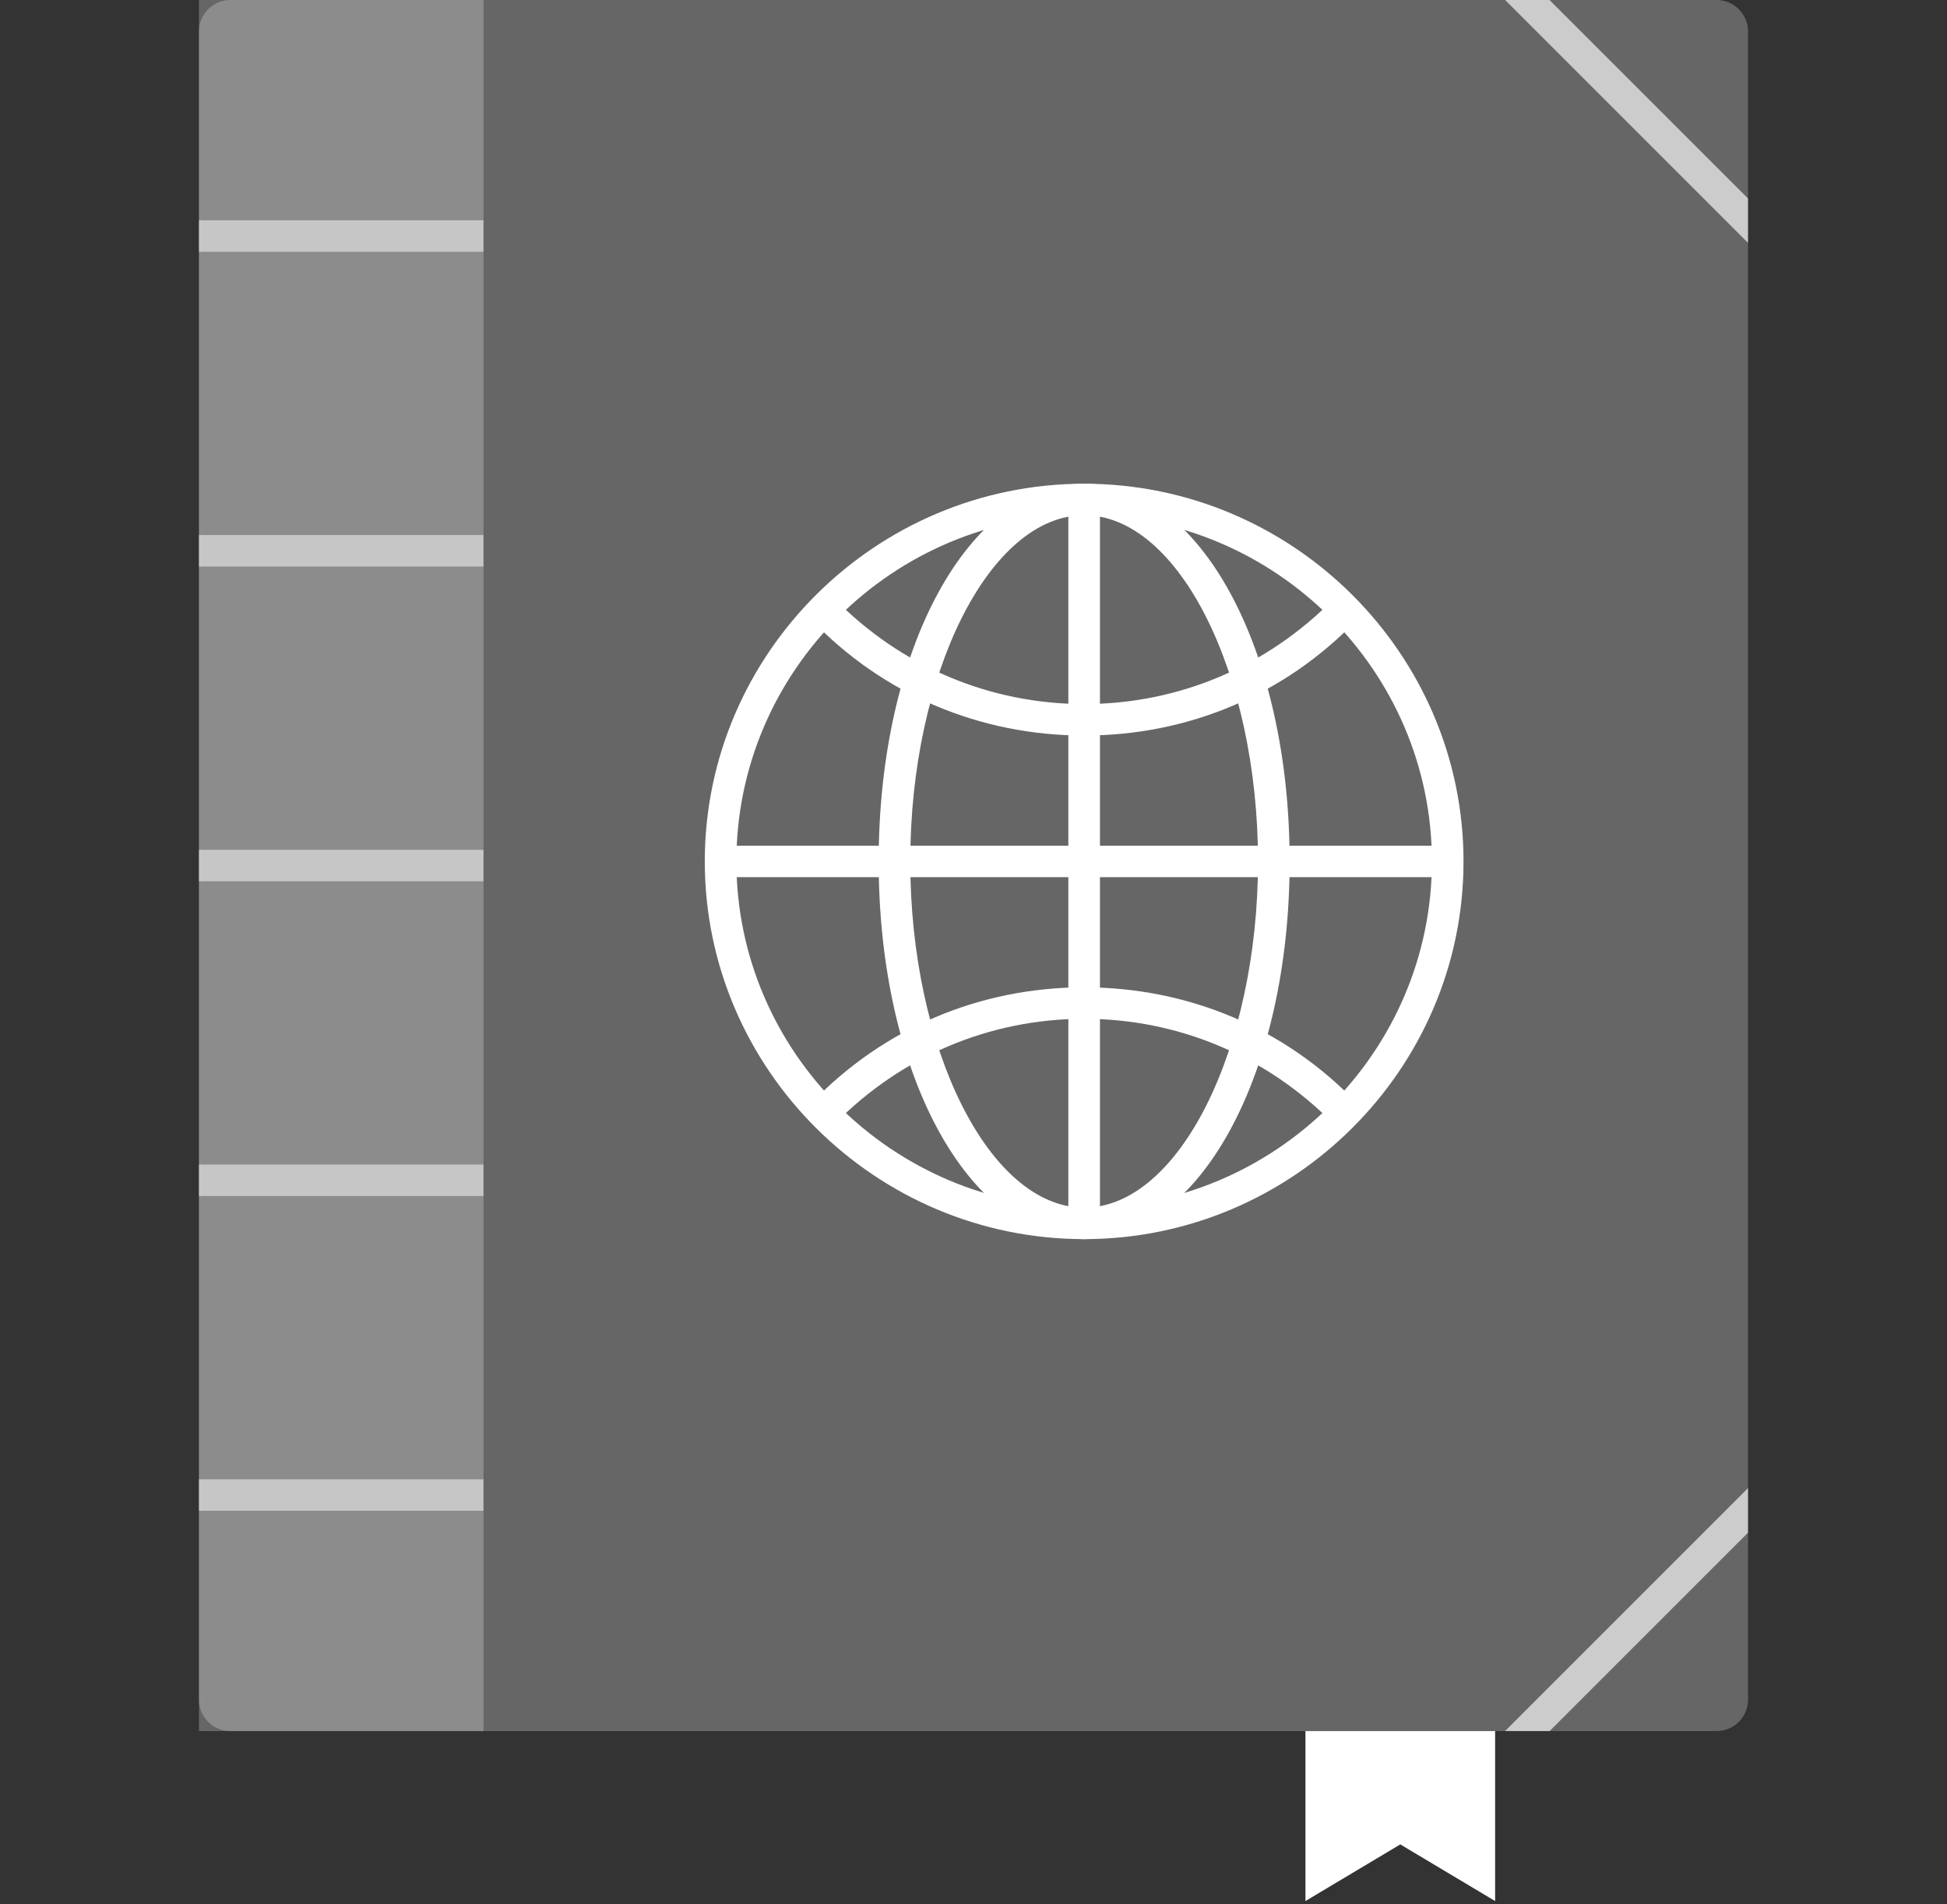
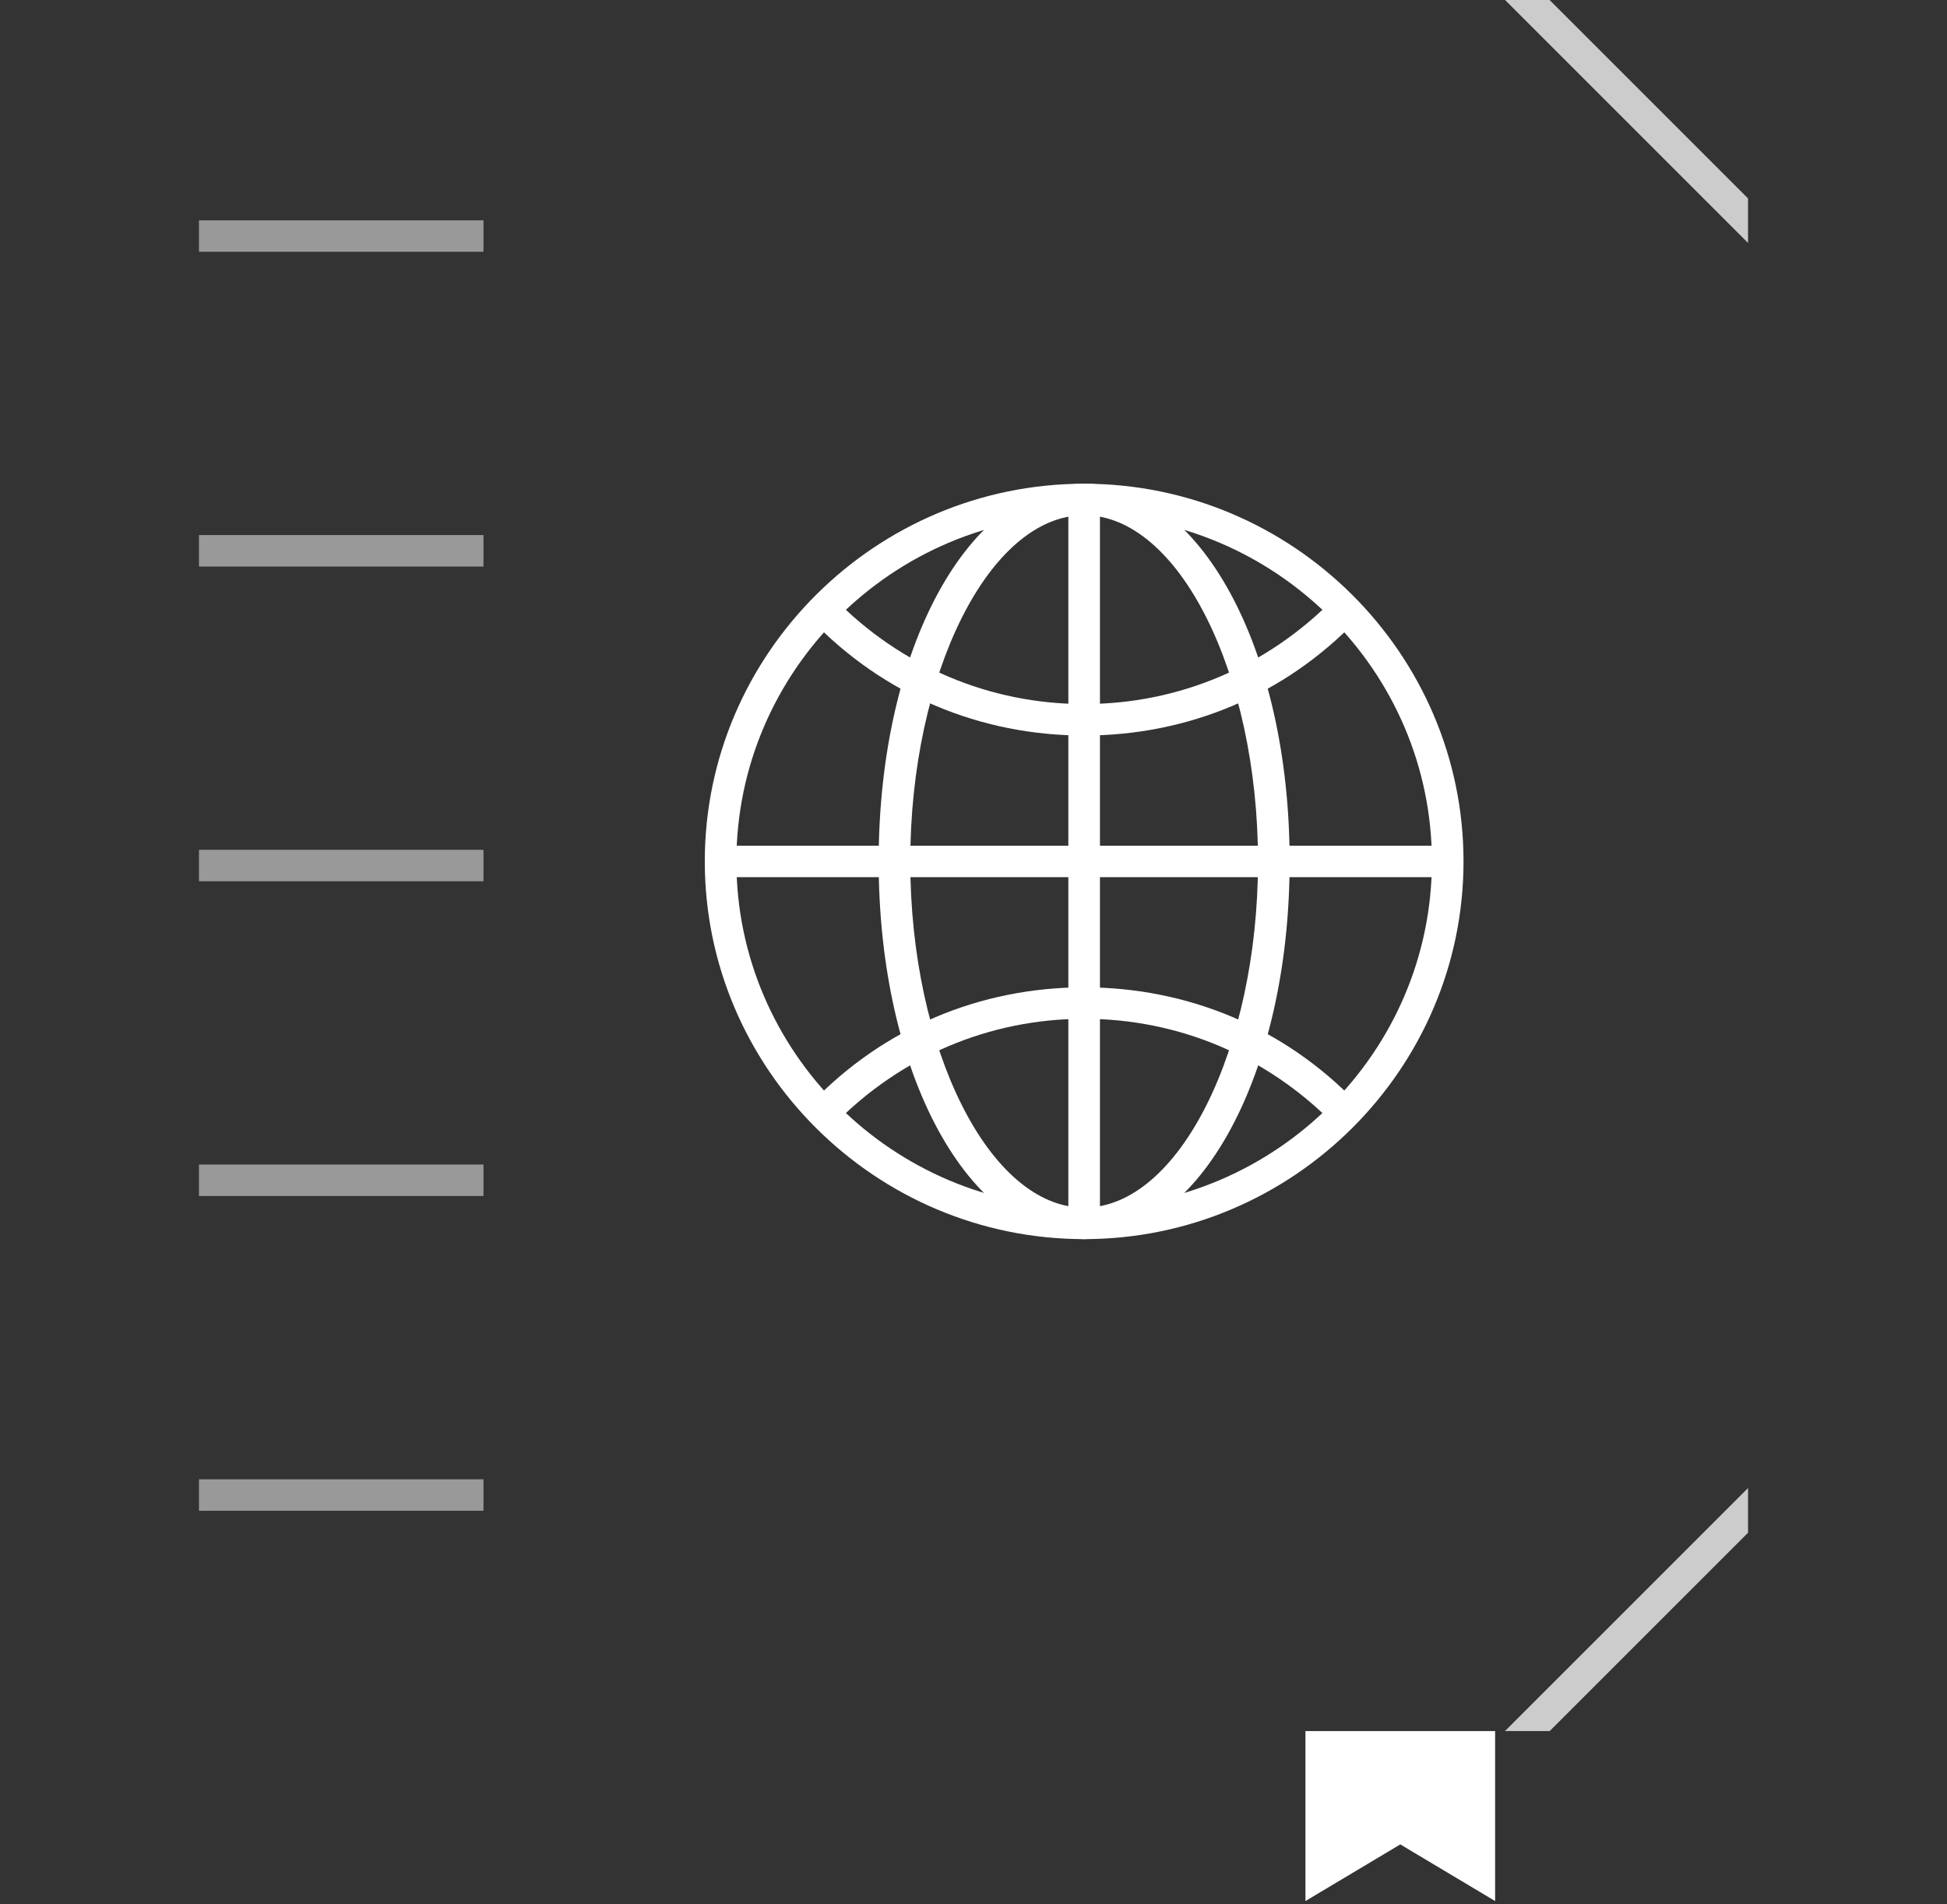
<svg xmlns="http://www.w3.org/2000/svg" width="137" height="134" viewBox="0 0 137 134" fill="none">
  <rect x="0" y="0" width="137" height="134" fill="#333333" stroke="none" />
  <g id="advanced_placement_world_history__507acbc1-4c32-4fec-aba6-a2240274924a">
    <g id="Group">
-       <path id="Combined Shape" opacity="0.25" fill-rule="evenodd" clip-rule="evenodd" d="M123 13.964V2.215C123 0.992 122.008 0 120.785 0H109.036L123 13.964ZM105.903 0H16.215C14.992 0 14 0.992 14 2.215V119.603C14 120.827 14.992 121.818 16.215 121.818H105.895L123 104.713V17.097L105.903 0ZM123 119.603C123 120.827 122.008 121.818 120.785 121.818H109.041L123 107.859V119.603Z" fill="white" />
-       <path id="Shape" opacity="0.25" d="M34.02 121.818H14V0H34.02V121.818Z" fill="white" />
      <path id="Shape_2" d="M105.204 133.778L98.531 129.792L91.857 133.778V121.818H105.204V133.778Z" fill="white" />
      <path id="Combined Shape_2" opacity="0.5" fill-rule="evenodd" clip-rule="evenodd" d="M14 15.504H34.02V17.719H14V15.504ZM14 37.653H34.02V39.868H14V37.653ZM34.02 59.802H14V62.017H34.02V59.802ZM14 81.95H34.02V84.165H14V81.95ZM34.02 104.099H14V106.314H34.02V104.099Z" fill="white" />
      <g id="Group 3">
        <g id="Group 2">
          <path id="Shape_3" fill-rule="evenodd" clip-rule="evenodd" d="M49.592 60.62C49.592 75.238 61.604 87.198 76.286 87.198C90.967 87.198 102.98 75.238 102.98 60.62C102.98 46.002 90.967 34.041 76.286 34.041C61.604 34.041 49.592 46.002 49.592 60.62ZM51.816 60.62C51.816 47.22 62.828 36.256 76.286 36.256C89.744 36.256 100.755 47.22 100.755 60.62C100.755 74.02 89.744 84.983 76.286 84.983C62.828 84.983 51.816 74.02 51.816 60.62Z" fill="white" />
          <path id="Shape_4" fill-rule="evenodd" clip-rule="evenodd" d="M61.827 60.62C61.827 75.57 68.166 87.198 76.286 87.198C84.405 87.198 90.745 75.57 90.745 60.62C90.745 45.669 84.405 34.041 76.286 34.041C68.166 34.041 61.827 45.669 61.827 60.62ZM64.051 60.62C64.051 47.441 69.612 36.256 76.286 36.256C82.959 36.256 88.52 47.441 88.52 60.62C88.52 73.798 82.959 84.983 76.286 84.983C69.612 84.983 64.051 73.798 64.051 60.62Z" fill="white" />
          <rect id="Rectangle-path" x="75.174" y="35.149" width="2.224" height="50.942" fill="white" />
          <path id="Rectangle-path_2" d="M50.704 59.513H101.867V61.727H50.704V59.513Z" fill="white" />
          <path id="Shape_5" d="M76.286 51.76C68.945 51.76 62.16 48.881 57.155 43.676L58.712 42.126C63.384 46.888 69.612 49.545 76.286 49.545C82.959 49.545 89.188 46.888 93.859 42.126L95.416 43.676C90.411 48.881 83.626 51.76 76.286 51.76Z" fill="white" />
        </g>
        <path id="Shape_6" d="M93.859 79.114C89.188 74.352 82.959 71.694 76.286 71.694C69.612 71.694 63.384 74.352 58.712 79.114L57.155 77.564C62.16 72.359 68.945 69.479 76.286 69.479C83.626 69.479 90.411 72.359 95.416 77.564L93.859 79.114Z" fill="white" />
      </g>
      <path id="Combined Shape_3" opacity="0.75" fill-rule="evenodd" clip-rule="evenodd" d="M109.036 0H105.903L123 17.097V13.964L109.036 0ZM123 104.713L105.895 121.818H109.041L123 107.859V104.713Z" fill="white" />
    </g>
  </g>
</svg>